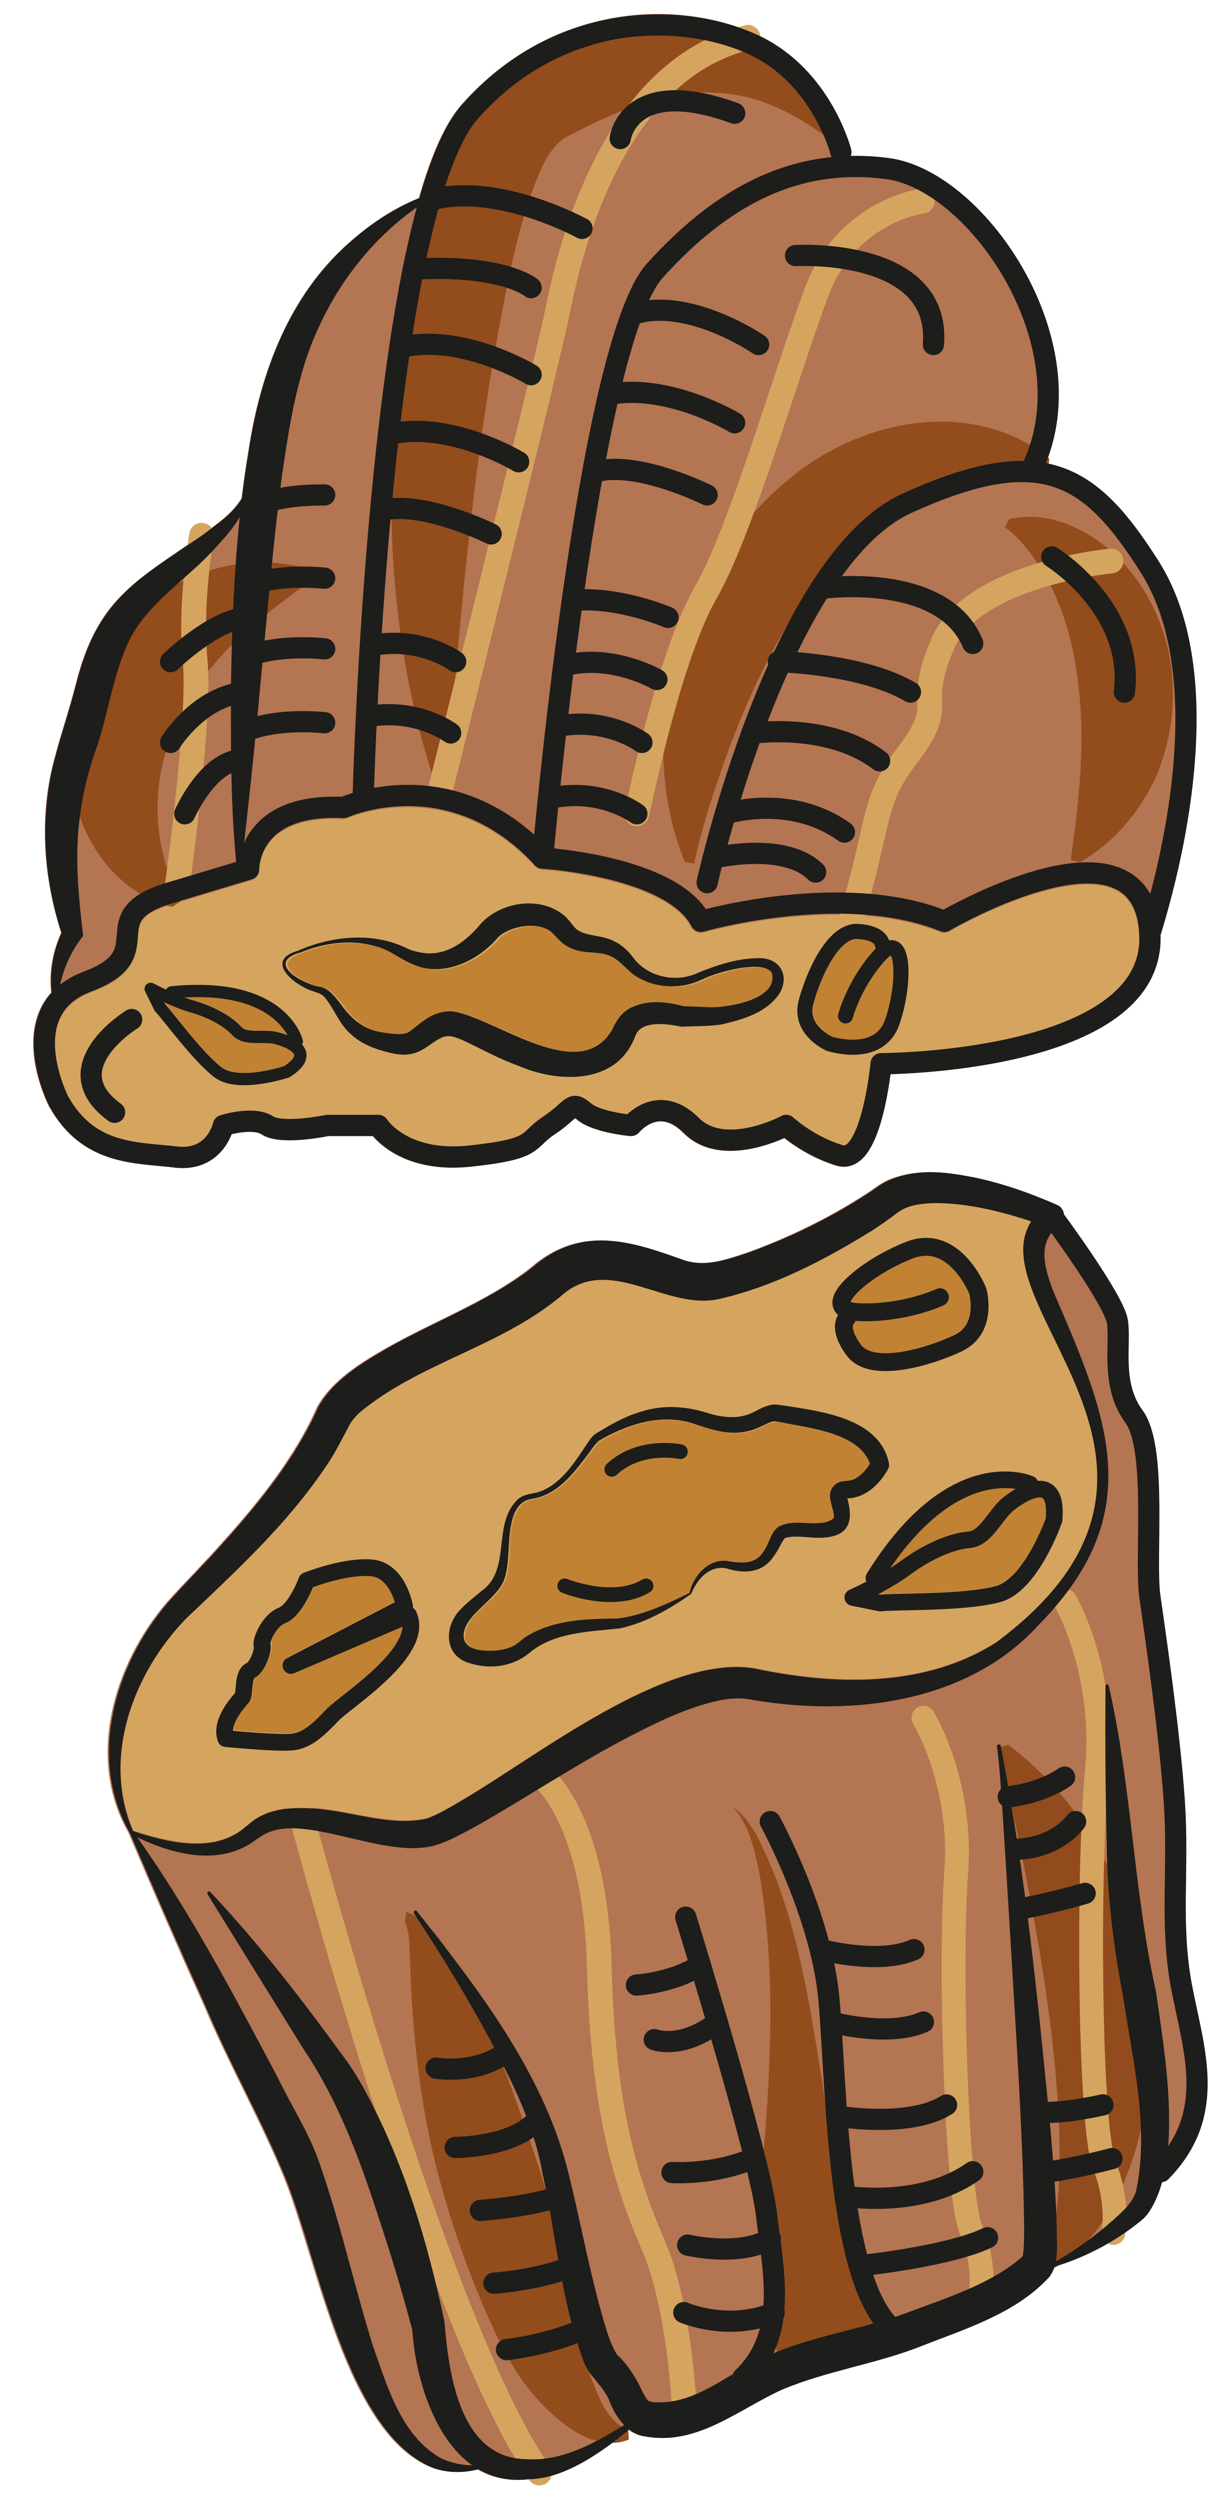
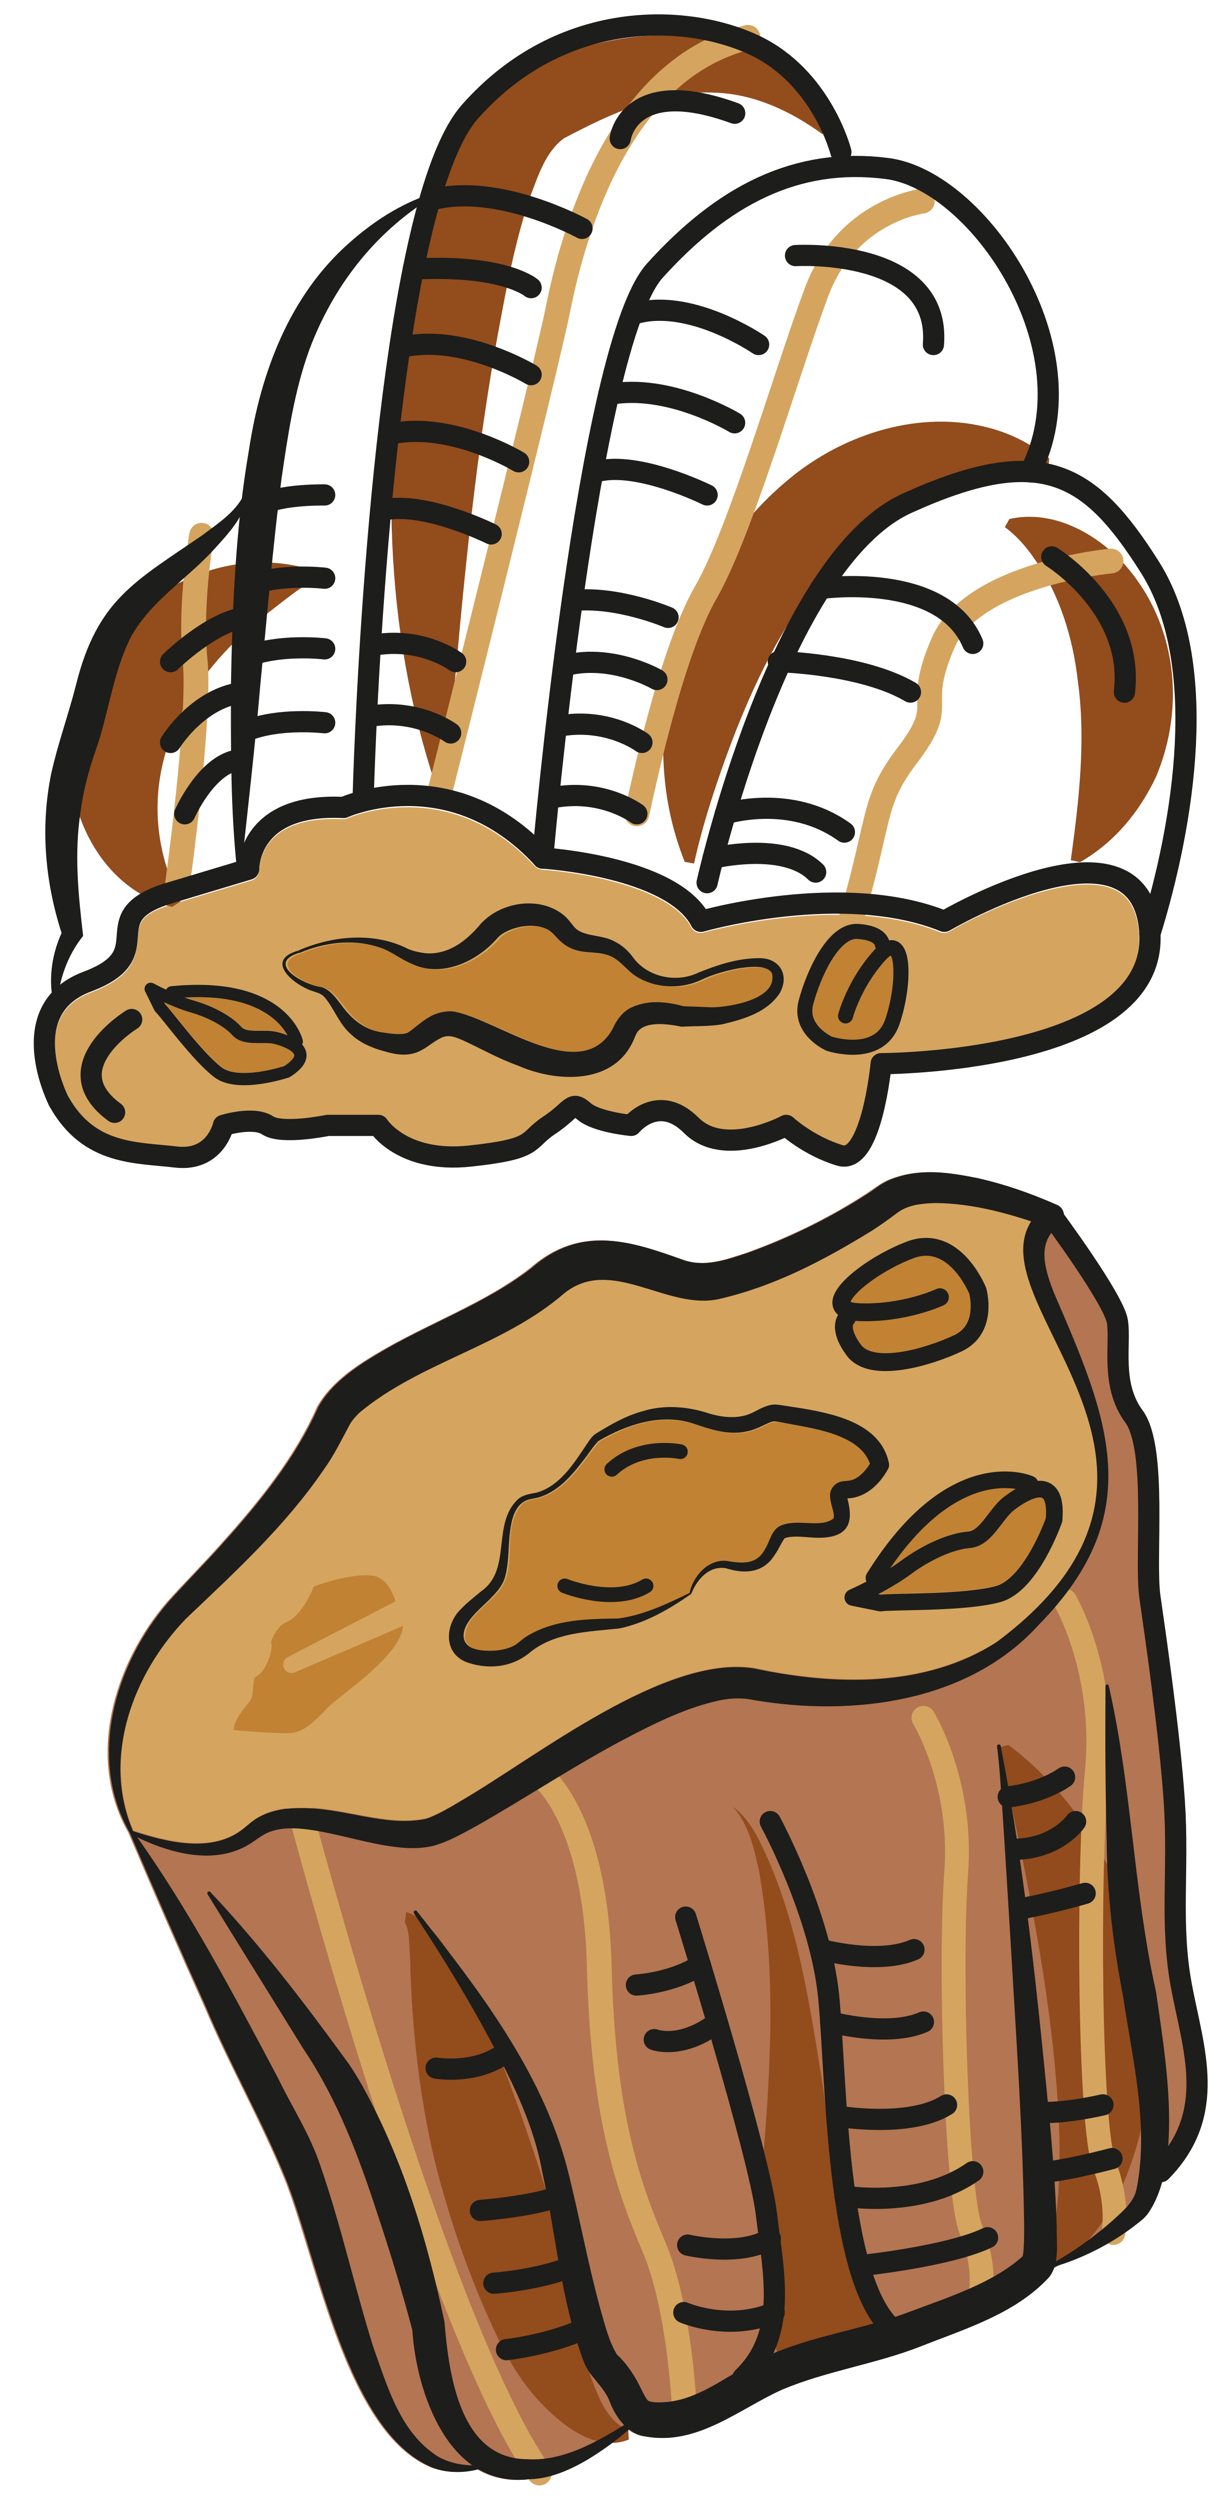
<svg xmlns="http://www.w3.org/2000/svg" id="Calque_1" data-name="Calque 1" viewBox="0 0 140.62 285.21">
  <defs>
    <style>
      .cls-1 {
        stroke-width: 1.9px;
      }

      .cls-1, .cls-2, .cls-3, .cls-4, .cls-5, .cls-6, .cls-7, .cls-8, .cls-9, .cls-10 {
        fill: none;
        stroke-linecap: round;
      }

      .cls-1, .cls-2, .cls-4, .cls-5, .cls-7, .cls-8, .cls-10 {
        stroke: #1d1d1b;
        stroke-linejoin: round;
      }

      .cls-11 {
        fill: #924b1c;
      }

      .cls-2 {
        stroke-width: 1.4px;
      }

      .cls-12 {
        fill: #1d1d1b;
      }

      .cls-13 {
        fill: #c18234;
      }

      .cls-14 {
        fill: #b47552;
      }

      .cls-3 {
        stroke-width: 2.72px;
      }

      .cls-3, .cls-6, .cls-9 {
        stroke: #d5a55f;
        stroke-miterlimit: 10;
      }

      .cls-4 {
        stroke-width: 1.68px;
      }

      .cls-15 {
        fill: #d5a55f;
      }

      .cls-5 {
        stroke-width: 1.72px;
      }

      .cls-6 {
        stroke-width: 2.82px;
      }

      .cls-7 {
        stroke-width: 1.91px;
      }

      .cls-8 {
        stroke-width: 2.04px;
      }

      .cls-16 {
        fill: #934c1c;
      }

      .cls-9 {
        stroke-width: 2.83px;
      }

      .cls-10 {
        stroke-width: 2.42px;
      }
    </style>
  </defs>
-   <path class="cls-14" d="M19.87,133.22c.32.04.64.06.93.06,3.26,0,4.95-2.2,5.59-3.87,1.17-.28,2.76-.42,3.42.02,1.84,1.23,6.17.5,7.65.2h5.06c1.11,1.29,4.42,4.21,11.19,3.49,5.91-.63,6.89-1.33,8.24-2.61.35-.33.72-.68,1.32-1.08.96-.64,1.57-1.19,2.02-1.59.1-.09.21-.19.31-.27.05.04.1.08.17.14,1.69,1.48,5.65,1.88,6.1,1.92.4.04.79-.13,1.04-.44.01-.01,1-1.18,2.35-1.24.88-.04,1.8.41,2.72,1.33,3.62,3.62,9.43,1.51,11.5.57,1.02.81,3.19,2.32,5.97,3.16.83.25,1.66.12,2.39-.38,2.42-1.63,3.4-7.41,3.73-10.06,4.45-.12,21-1.05,27.81-8.2,2.07-2.17,3.07-4.73,2.99-7.61,2.68-8.72,7.89-29.94-.17-42.7-3.93-6.22-7.6-10.21-12.91-11.21,2.53-6.22,1.83-13.82-2.01-21.15-3.91-7.45-10.3-12.94-15.91-13.67-1.48-.19-2.93-.26-4.36-.24.1-.23.14-.49.08-.75-.09-.37-2.38-9.12-10.51-12.98C77.43-.26,62.92.35,52.67,11.94c-1.74,1.97-3.28,5.26-4.7,10.06-.06.2-.12.4-.17.6-2.94,1.18-5.58,2.97-7.93,5.05-6.9,6.05-10.18,14.89-11.52,23.76-.31,1.8-.56,3.6-.78,5.41-1.08,1.82-2.86,2.97-4.56,4.25-7.64,5.26-11.96,7.34-14.38,17-.9,3.54-2.08,6.72-2.85,10.21-1.24,6.08-.7,12.26,1.19,18.14-.98,2.13-1.4,4.51-1.14,6.82-.63.69-1.12,1.48-1.46,2.38-1.81,4.7,1.09,10.39,1.21,10.63,0,.01.01.02.02.03,3.3,5.91,8.42,6.37,12.53,6.75.59.05,1.17.11,1.74.17Z" />
  <path class="cls-14" d="M136.47,229.3c-.21-.95-.41-1.91-.59-2.86-.79-4.18-.73-8.05-.67-12.15.04-2.81.08-5.71-.14-8.91-.52-7.49-1.99-17.72-2.69-22.64l-.1-.72c-.19-1.34-.16-3.7-.13-6.2.07-5.7.15-12.15-1.91-14.92-1.68-2.27-1.63-5.01-1.58-7.42.02-1.04.04-2.03-.09-2.87-.39-2.5-5.5-9.61-7.29-12.06-.06-.48-.35-.94-.85-1.12-2.92-1.28-5.84-2.32-8.98-3.02-3.35-.67-6.7-1.2-10.12.23-.45.21-.89.46-1.31.76,0,0-.89.62-.89.62-4.29,2.82-9.05,5.15-13.87,6.89-2.59.85-5.02,1.74-7.61.76-5.83-2.08-11.48-3.96-17.15,1.01-5.28,4.1-11.8,6.32-17.64,9.83-2.48,1.48-5.24,3.38-6.69,6.03-2.52,5.72-6.64,10.82-10.87,15.51-2,2.27-4.23,4.48-6.25,6.74-6.08,7.07-9.27,17.83-4.38,26.33,0,0,0,.02,0,.02,2.82,6.63,5.7,13.24,8.66,19.81,2.79,6.62,6.43,13,9.1,19.56,3.72,9.2,7,29.1,16.85,33.04,1.65.6,3.47.6,5.14.16,1.64.96,3.58,1.43,5.86,1.15,2.37-.03,4.84-1.14,6.9-2.4,1.58-.97,3.07-2.08,4.47-3.29.54.41,1.16.71,1.86.8,5.88,1.1,10.62-3.09,15.61-5.34,5.09-2.15,10.66-2.91,15.81-4.93,5.11-2.02,10.83-3.73,14.67-7.91.28-.37.47-.77.6-1.19,3.66-1.1,7.17-2.97,10.14-5.46l.16-.17s.31-.34.31-.34c.75-1.04,1.28-2.29,1.66-3.68.27-.03.54-.13.75-.34,6.08-6.21,4.65-12.88,3.26-19.33Z" />
  <path class="cls-15" d="M21.31,184.58c5.58-5.32,11.34-10.59,15.72-17.02,1.11-1.53,2-3.36,2.92-5.07.28-.51.67-.93,1.09-1.35,6.93-5.81,16.43-7.6,23.41-13.65,5.38-4.33,11.76,2.02,17.71.64,6.31-1.44,11.93-4.42,17.37-7.76.99-.63,1.99-1.34,2.94-2.07,1.19-.88,2.63-1.06,4.33-1.11,3.67.01,7.41.92,10.95,2.09-.15.23-.28.46-.39.72-4.5,9.89,22.46,27.89-3.54,47.28-8.13,5.25-18.54,4.98-27.71,3.01-10.16-1.62-24.83,10.1-33.35,15.06-1.27.75-2.78,1.67-4.09,2.1-4.71.98-9.44-1.34-14.52-1.23-1.78.01-3.8.35-5.39,1.59,0,0-1,.82-1,.82-3.51,2.78-8.63,1.49-12.53.22-3.62-8.4-.01-18.03,6.07-24.29Z" />
  <path class="cls-15" d="M7.79,125.25c-.15-.3-2.48-5.07-1.09-8.65.6-1.56,1.81-2.66,3.7-3.37,4.63-1.74,5.15-3.85,5.33-6.23.12-1.63.21-2.71,3.97-3.84l9.02-2.71c.52-.16.87-.64.86-1.18,0-.08,0-2.1,1.69-3.72,1.63-1.56,4.28-2.26,7.87-2.09.2.01.39-.03.56-.11.11-.05,11.59-5.11,21.34,5.49.05.05.11.08.17.12.06.05.11.1.18.14.08.04.18.06.27.08.06.01.11.04.16.05,0,0,.02,0,.03,0,0,0,0,0,0,0,3.93.24,14.64,1.89,17.04,6.56.26.51.86.77,1.41.61.16-.04,15.96-4.52,27-.04.35.14.74.11,1.07-.08,3.69-2.17,14.33-7.22,19.09-4.65,1.59.86,2.42,2.53,2.55,5.11.11,2.32-.65,4.3-2.32,6.06-7.02,7.37-26.95,7.46-27.15,7.46-.62,0-1.15.48-1.2,1.1-.31,3.31-1.39,8.41-2.79,9.36-.15.1-.23.1-.34.06-3.28-.98-5.64-3.13-5.66-3.16-.38-.35-.94-.42-1.4-.18-.06.03-6.3,3.31-9.4.21-1.43-1.43-2.98-2.12-4.57-2.03-1.67.09-2.94,1.02-3.59,1.62-1.48-.19-3.47-.66-4.17-1.27-1.64-1.44-2.6-.82-3.68.15-.42.37-.94.84-1.76,1.38s-1.26.97-1.64,1.34c-.91.87-1.46,1.39-6.84,1.96-6.82.73-9.22-2.8-9.31-2.94-.22-.35-.61-.57-1.03-.57h-5.77c-.08,0-.16,0-.25.03-2.29.47-5.22.66-5.94.18-2.01-1.34-5.42-.36-6.09-.15-.41.13-.73.47-.82.9-.03.13-.71,3.06-4.09,2.66-.59-.07-1.19-.13-1.81-.18-4.09-.37-7.95-.73-10.62-5.5Z" />
  <path class="cls-13" d="M57.46,180.78c1.44-2.87-.11-6.75,2.16-9.18.33-.28.74-.45,1.18-.52,3.14-.45,5.09-3.28,6.85-5.64.24-.32.59-.79.86-1.01,2.45-1.37,5.2-2.56,8.05-2.4,3.09,0,5.51,2.12,8.93,1.31,1.77-.34,2.37-1.45,3.82-1,0,0,1.46.25,1.46.25,2.95.64,7.61,1.31,8.67,4.47-.48.78-1.18,1.53-1.9,1.8-.51.24-1.08.09-1.61.31-.72.23-1.13.99-1.05,1.72.02.84.59,1.68.36,2.42-.06.16-.53.37-1.05.43-1.39.25-3.31-.23-4.9.37-.38.11-.91.65-1.01.98-.52,1.08-.89,2.22-1.87,2.86-1,.67-2.25.3-3.39.18-2.13-.18-3.82,1.84-4.18,3.67-2.54,1.25-5.31,2.54-8.14,2.91-3.03.06-6.04.05-8.93,1.27-.97.37-1.87.96-2.66,1.64-1.27.97-5.86,1.39-6.05-.82.08-2.61,3.22-3.84,4.4-6.03Z" />
  <path class="cls-13" d="M34.44,108.78c2.75-1.17,5.95-1.6,8.82-.72,1.53.39,2.59,1.41,4.1,2.01,3.42,1.58,7.47-.39,9.72-3.05.33-.34.58-.49,1.01-.7,1.51-.74,3.9-.97,5.13.11.27.21,1,1.21,1.88,1.65,1.57.89,3.17.45,4.62.98,1.39.48,2.2,1.99,3.55,2.63,2.17,1.18,4.91,1.2,7.11.12,1.33-.62,2.82-1.02,4.27-1.29,1.13-.14,3.07-.44,3.71.57.7,2.95-4.68,3.88-6.86,3.9-.63-.03-2.49-.1-3.23-.13-1.91-.5-3.92-.75-5.83.1-1.04.42-1.83,1.48-2.27,2.52-3.64,6.44-13.01-1.04-18.01-1.99-.98-.15-2.1.12-2.95.64-.75.42-1.75,1.35-2.34,1.71-.49.3-1.6.22-2.68.05-2.3-.25-3.8-1.5-5.12-3.37-.55-.69-1.19-1.58-2.13-1.84-2.01-.23-6.48-2.72-2.48-3.93Z" />
  <path class="cls-16" d="M49.8,89.8c-6.07-18.07-6.31-37.4-3.06-56.16,1.83-8.22,3.53-16.32,9.34-23.07.9-.97,2.58-2.45,4.39-3.21,6.8-2.55,14.32-4.49,21.58-2.57,5.41,1.4,9.85,5.01,12.48,9.67,0,0-.65.85-.65.85-3.58-2.6-7.74-4.58-12.2-4.73-6.06-.36-12,2.39-17.31,5.2-2.08,1.52-2.94,4.24-3.88,6.73-1.43,4.23-2.37,8.68-3.2,13.14-2.57,13.37-4.02,27.01-5.23,40.59-.45,4.53-.86,9.08-1.2,13.62,0,0-1.07-.06-1.07-.06h0Z" />
  <path class="cls-16" d="M78.16,98.34c-6.09-15.12-.45-33.73,12.21-43.94,6.17-4.99,14.81-7.68,22.57-5.57,2.49.65,4.82,1.86,6.82,3.48,0,0-.1,1.07-.1,1.07-5.48-.31-10.99.79-15.76,3.52-12.03,7.08-18.23,20.77-22.45,33.58-.86,2.64-1.64,5.34-2.23,8.04,0,0-1.06-.18-1.06-.18h0Z" />
  <path class="cls-16" d="M115.21,59.21c5-1.1,9.87,1.62,13.15,5.18,5.99,6.77,6.96,16.23,3.6,24.21-1.87,4-4.75,7.52-8.69,9.77,0,0-1.05-.23-1.05-.23.92-6.66,1.74-13.7.81-20.37-.54-4.92-2.08-9.99-4.98-14.04-.93-1.36-2.08-2.66-3.36-3.59l.53-.94h0Z" />
  <path class="cls-16" d="M19.65,103.47c-8.18-2.04-12.48-11.12-11.58-19.06,1.26-13.13,14.62-23.22,27.38-19.44,0,0,.57.98.57.98l-2.34,1.61c-1.14.84-3.36,2.57-4.45,3.47-9.76,8.1-14.61,19.89-8.63,31.82,0,0-.95.62-.95.62h0Z" />
  <path class="cls-16" d="M89.43,271.6c-1.79-7.19-2.94-14.5-2.63-21.95,1.1-12,1.94-24.27-.17-36.21-.58-2.57-1.15-5.3-2.99-7.3,1.12.78,1.95,1.94,2.65,3.13,4.49,8.57,5.96,18.35,7.48,27.8.68,3.96.72,8.07,1.53,12,1.16,4.83,3.2,9.5,5.48,13.94.46.85,1.28,2.45,1.78,3.21,0,0-13.11,5.38-13.11,5.38h0Z" />
  <path class="cls-16" d="M71.77,278.34c-3.93,1.57-8.01-1.96-10.42-4.59-2.2-2.42-3.86-5.44-5.18-8.4-2.09-4.54-3.93-9.5-5.38-14.51-2.67-8.86-3.77-18.35-3.99-27.66-.13-1.31,0-2.7-.59-3.9,0,0,.16-1.12.16-1.12,6.27,1.67,13.1,23.06,15.2,29.32,1.63,5.27,3.07,10.6,4.11,16.06.45,2.7.95,5.33,1.84,7.85.77,2.07,1.61,4.32,3.52,5.55.22.15.56.24.67.27l.06,1.13h0Z" />
  <path class="cls-11" d="M115.09,199.08c13.34,9.99,18.74,28.64,14.95,44.67-1.48,5.68-4.42,12.11-9.88,15.1,0,0-1.03-.47-1.03-.47,1.76-4.6,1.87-9.68,1.79-14.57-.39-12.48-2.77-24.86-5.31-37.07-.5-2.46-1.03-4.92-1.61-7.35l1.09-.31h0Z" />
  <path class="cls-3" d="M105.4,195.99s4.52,7.37,3.74,17.65c-.77,10.28.01,36.86,1.7,40.8s1.11,7.04,1.11,7.04" />
  <path class="cls-3" d="M121.58,182.64s4.7,8.02,3.62,19.39c-1.08,11.36-.87,40.69.85,45s1.03,7.74,1.03,7.74" />
  <path class="cls-6" d="M61.94,202.76s6.04,4.74,6.46,21.61c.42,16.87,3.26,25.01,6.23,31.95,2.97,6.94,3.46,18.21,3.46,18.21" />
  <path class="cls-9" d="M34.16,206.23s15.46,58.85,27.41,75.93" />
  <path class="cls-9" d="M126.81,64.01s-15.69,1.45-19.14,9.29c-3.45,7.84.68,6.6-4.11,12.88-4.79,6.28-2.42,7.45-8.81,26.23" />
  <path class="cls-9" d="M50.33,89.83s11.97-47.64,13.34-54.47c1.37-6.83,6.18-27.3,21.7-31.1" />
  <path class="cls-9" d="M105.27,22.95s-8.58,1.05-12.06,10.35-8.68,27.42-12.64,34.27c-3.95,6.85-7.12,21.86-7.88,25.28" />
  <path class="cls-9" d="M23.01,61.07s-1.39,7.89-.74,14.31c.65,6.43-2.06,25.87-2.06,25.87" />
  <g>
    <path class="cls-13" d="M108.88,152.34c-4.08,1.92-9.3,2.89-10.62,1.11-1.05-1.42-1-2.16-.89-2.34.12-.11.2-.25.25-.4.12.01.24.02.36.02,5.38.22,9.54-1.72,9.71-1.81.51-.24.73-.85.49-1.36-.24-.51-.85-.73-1.36-.49-.04.02-3.93,1.8-8.77,1.61-.59-.02-.88-.11-1.01-.17.29-.92,3.33-3.51,7.16-4.96,3.95-1.49,6.15,3.46,6.39,4.03.11.43.82,3.54-1.72,4.74Z" />
    <path class="cls-8" d="M107.28,148s-4.05,1.91-9.24,1.71c-5.19-.2.72-5.17,5.83-7.1s7.72,4.66,7.72,4.66c0,0,1.26,4.33-2.26,5.99s-9.9,3.46-11.87.79c-1.97-2.67-.79-3.67-.79-3.67" />
  </g>
  <g>
    <path class="cls-13" d="M92.83,114.61c.96-3.68,3.16-7.58,5.03-7.47,1.49.09,1.94.52,2,.69.01.14.05.26.12.37-.07.07-.14.14-.21.22-3.05,3.36-4.04,7.11-4.08,7.26-.12.46.15.93.61,1.05.46.12.93-.15,1.05-.61,0-.03.96-3.51,3.7-6.55.33-.37.55-.51.65-.56.44.68.47,4.05-.66,7.32-1.17,3.36-5.56,2.11-6.06,1.95-.34-.16-2.74-1.39-2.14-3.68Z" />
    <path class="cls-5" d="M96.51,115.91s.95-3.66,3.89-6.91c2.93-3.25,2.96,3.26,1.44,7.61s-7.19,2.47-7.19,2.47c0,0-3.49-1.53-2.66-4.7s3.11-8.28,5.91-8.11c2.8.17,2.8,1.48,2.8,1.48" />
  </g>
  <g>
    <path class="cls-13" d="M45.14,182.7l-12.3,6.37c-.46.24-.64.79-.42,1.26s.77.67,1.24.47l12.35-5.3c-.13,2.57-4.53,6.04-6.78,7.81-.82.65-1.47,1.16-1.83,1.53l-.09.1c-1.39,1.44-2.6,2.68-4.11,2.79-1.41.1-4.98-.2-6.53-.34.04-1.14,1.14-2.43,1.59-2.97.11-.13.2-.24.25-.31.27-.38.32-.86.37-1.48.03-.35.09-1.06.23-1.27,1.03-.5,1.53-1.91,1.71-2.5.22-.75.21-1.19.12-1.48.11-.53.8-1.93,1.68-2.27,1.61-.62,2.77-3.04,3.21-4.11,1.08-.39,4.23-1.45,6.55-1.25,1.67.14,2.46,1.96,2.76,2.96Z" />
-     <path class="cls-7" d="M25.77,198.36s5.5.54,7.42.41c1.92-.13,3.29-1.58,4.83-3.17,1.54-1.59,10.53-7.21,8.61-11.34l-13.42,5.76,12.97-6.72s-.71-4.16-3.8-4.42-7.37,1.46-7.37,1.46c0,0-1.24,3.35-2.82,3.97s-2.48,3.07-2.28,3.39-.42,2.49-1.33,2.9-.6,2.6-.92,3.04-2.59,2.72-1.89,4.72Z" />
  </g>
  <g>
    <g>
      <path class="cls-13" d="M116.4,169.58c-.7.36-1.34.81-1.81,1.19-.67.53-1.22,1.24-1.75,1.94-.76.99-1.47,1.93-2.3,1.99-2.19.17-5.13,1.45-7.68,3.34-.51.38-1.08.75-1.66,1.1,6.86-10.39,13.1-10.06,15.21-9.56Z" />
      <path class="cls-13" d="M119.39,173.13c-.72,2.01-3.01,7.02-5.68,7.77-2.53.71-7.23.82-10.34.89-1.3.03-2.27.05-2.82.11l-.29-.06c1.18-.63,2.57-1.43,3.72-2.28,2.25-1.67,4.88-2.83,6.7-2.98,1.68-.13,2.73-1.51,3.67-2.73.48-.63.93-1.22,1.41-1.59,1.54-1.21,2.81-1.62,3.23-1.39.27.15.52.82.41,2.27Z" />
    </g>
    <path class="cls-1" d="M120.32,173.38s-2.56,7.41-6.36,8.48-12.03.82-13.46,1.04l-3.16-.64s3.65-1.63,6.06-3.42,5.21-3.01,7.19-3.16,2.99-2.9,4.56-4.13,5.64-3.77,5.16,1.82Z" />
    <path class="cls-1" d="M117.57,169.33s-8.68-4-17.82,10.7" />
  </g>
  <g>
    <g>
      <path class="cls-13" d="M33.2,118.26c-.53-.25-1.08-.42-1.51-.53-.61-.16-1.28-.15-1.92-.15-.92,0-1.79,0-2.2-.45-1.08-1.2-3.16-2.35-5.42-2.99-.45-.13-.92-.3-1.39-.48,9.17-.66,11.78,3.14,12.44,4.6Z" />
      <path class="cls-13" d="M32.47,121.61c-1.5.49-5.46,1.4-7.1.17-1.56-1.16-3.73-3.86-5.18-5.65-.6-.75-1.05-1.31-1.33-1.6l-.09-.19c.9.41,1.99.86,3.01,1.15,1.99.56,3.85,1.58,4.76,2.58.83.92,2.12.92,3.25.91.58,0,1.13,0,1.57.11,1.4.36,2.21.92,2.27,1.26.04.23-.25.67-1.14,1.26Z" />
    </g>
    <path class="cls-2" d="M32.75,122.27s-5.49,1.84-7.83.1-5.9-6.67-6.67-7.41l-1.05-2.14s2.59,1.4,4.73,2.01,4.1,1.69,5.09,2.79,3.04.45,4.47.81,4.74,1.6,1.26,3.84Z" />
    <path class="cls-2" d="M33.87,118.83s-1.57-6.88-14.28-5.61" />
  </g>
  <path class="cls-12" d="M15.18,208.92c3.9,1.27,9.02,2.55,12.53-.22,0,0,1-.82,1-.82,1.58-1.24,3.6-1.58,5.39-1.59,5.08-.11,9.82,2.21,14.52,1.23,1.31-.43,2.82-1.34,4.09-2.1,8.52-4.96,23.19-16.68,33.35-15.06,9.18,1.96,19.58,2.24,27.71-3.01,25.99-19.39-.96-37.39,3.54-47.28.41-.96,1.13-1.71,1.87-2.43,0,0,.34,2.34.34,2.34-4.06-1.46-8.46-2.7-12.77-2.72-1.69.05-3.13.23-4.33,1.11-.95.73-1.96,1.44-2.94,2.07-5.44,3.34-11.06,6.31-17.37,7.76-5.95,1.38-12.33-4.97-17.71-.64-6.98,6.05-16.48,7.84-23.41,13.65-.42.42-.8.84-1.09,1.35-.92,1.71-1.81,3.54-2.92,5.07-4.38,6.44-10.13,11.7-15.72,17.02-6.08,6.26-9.69,15.89-6.07,24.29h0ZM14.88,209.22c-4.96-8.52-1.77-19.33,4.33-26.42,2.02-2.27,4.25-4.48,6.25-6.74,4.23-4.7,8.34-9.8,10.87-15.51,1.45-2.65,4.21-4.55,6.69-6.03,5.84-3.52,12.36-5.73,17.64-9.83,5.67-4.97,11.33-3.08,17.15-1.01,2.59.98,5.03.09,7.61-.76,4.81-1.73,9.57-4.07,13.87-6.89,0,0,.89-.62.89-.62.42-.3.86-.56,1.31-.76,3.42-1.44,6.77-.9,10.12-.23,3.13.7,6.06,1.74,8.98,3.02.97.35,1.18,1.73.34,2.34-2.68,1.93-1.68,5.02-.63,7.73,6.19,14.3,10.81,25.09-1.68,37.81-8.04,8.94-21.3,10.57-32.63,8.64-1.78-.38-3.49-.13-5.4.43-2.99.84-5.96,2.28-8.86,3.8-5.86,3.04-11.4,6.77-17.34,10.14-1.66.88-3.04,1.74-4.97,2.28-2.05.46-3.9.2-5.63-.08-3.44-.62-6.63-1.68-9.75-1.91-1.54-.1-3.03.1-4.19.86l-.44.29-.58.41c-4.23,2.88-9.81,1.2-13.96-.95h0Z" />
  <path class="cls-10" d="M6.73,125.7s-5.41-10.47,3.25-13.71c8.66-3.25.36-7.4,9.38-10.11l9.02-2.71s-.18-7.58,10.83-7.04c0,0,12.27-5.59,22.74,5.77,0,0,14.8.9,18.05,7.22,0,0,16.24-4.69,27.79,0,0,0,22.74-13.35,23.46,1.44s-30.68,14.8-30.68,14.8c0,0-1.08,11.55-4.69,10.47-3.61-1.08-6.14-3.43-6.14-3.43,0,0-7.04,3.79-10.83,0s-6.86,0-6.86,0c0,0-3.97-.36-5.41-1.62-1.44-1.26-1.26-.18-3.97,1.62-2.71,1.8-1.26,2.67-9.02,3.5-7.76.83-10.47-3.5-10.47-3.5h-5.77s-5.23,1.08-6.86,0-5.05,0-5.05,0c0,0-.9,4.14-5.41,3.61-4.51-.54-9.92-.18-13.35-6.31Z" />
  <path class="cls-10" d="M120.05,138.69s7.08,9.52,7.49,12.09c.41,2.57-.81,7.17,1.89,10.83s1.2,16.24,1.82,20.57c.62,4.33,2.24,15.43,2.78,23.28.54,7.85-.52,14.03.83,21.2,1.35,7.17,4.15,14.48-2.35,21.11" />
  <path class="cls-12" d="M15.22,208.99c6.39,8.91,11.38,18.45,16.47,28.02,1.62,3.36,3.71,6.53,4.87,10.07,2.37,6.8,3.91,13.89,6.04,20.68,1.67,4.67,3.09,9.75,7.33,12.48,1.35.79,3.08,1.15,4.89,1,.12,0,.22.08.23.19,0,.1-.06.19-.15.22-1.75.52-3.7.56-5.45-.08-9.85-3.94-13.13-23.84-16.85-33.04-2.67-6.55-6.32-12.93-9.1-19.56-2.96-6.57-5.84-13.18-8.66-19.81-.05-.11,0-.23.11-.28.11-.04.22,0,.28.11h0Z" />
  <path class="cls-12" d="M24.05,215.91c5.62,5.97,10.55,12.41,15.34,18.99.65.85,1.51,2.24,2.03,3.19,4.61,8.39,7.35,17.49,9.31,26.82.51,6,1.74,15.66,9.47,15.67,4.52.29,8.88-2.53,12.62-4.9.09-.09.25-.08.33.03.06.09.05.2-.03.27-1.77,1.69-3.69,3.2-5.78,4.48-2.06,1.26-4.53,2.37-6.9,2.4-9.23,1.13-12.92-9.91-13.38-17.03-1.18-4.45-2.52-8.87-3.98-13.24-2.14-6.58-4.56-13.05-8.44-18.81-2.38-3.83-8.52-13.73-10.95-17.66-.06-.1-.03-.23.07-.29.11-.06.22-.03.29.07h0Z" />
  <path class="cls-12" d="M47.59,218.06c6.89,8.72,14.2,18.18,17.11,29.16,1.39,5.4,2.34,10.8,3.79,16.09.57,2,1.02,3.86,1.94,5.35,1.16,1.02,2.22,2.75,2.69,3.79.43.89.74,1.38.88,1.47.53.24,1.29.19,2.17.13,4.15-.43,7.37-3.55,11.38-5.24,5.17-2.34,10.88-3.01,16.16-5.01,4.48-1.68,9.5-3.26,12.95-6.31.07-.07.07-.09.09-.1,0-.01-.01.11-.02.08.17-.97.15-2.07.17-3.19-.13-10.9-.93-21.99-1.56-32.91-.22-3.54-.79-13.13-1.05-16.57-.12-1.85-.25-3.7-.49-5.54-.05-.25.37-.33.42-.07,2.83,14.51,4.28,29.25,5.7,43.95.31,3.68.6,7.37.7,11.07-.05,1.84.35,4.02-.86,5.59-3.84,4.18-9.56,5.89-14.67,7.91-5.15,2.02-10.72,2.79-15.81,4.93-4.99,2.25-9.72,6.44-15.61,5.34-2.02-.27-3.36-2.14-4.04-3.88-.65-1.82-2.3-2.84-2.99-4.62-2.62-6.96-3.16-14.46-4.75-21.68-.65-3.63-1.98-7.05-3.57-10.38-3.2-6.63-7.02-12.97-11.07-19.12-.06-.1-.04-.23.06-.29.1-.06.22-.04.29.06h0Z" />
  <path class="cls-12" d="M126.56,192.38c2.65,11.62,2.81,23.36,5.39,34.88.92,6.69,3.3,19.41-.98,25.38,0,0-.31.34-.31.34l-.16.17c-3.03,2.54-6.62,4.44-10.36,5.53-.21.07-.4-.19-.18-.34,2.56-1.44,5-3.16,7.19-5.13,1.05-.98,2.21-1.91,2.56-3.38,1.47-7.18-.44-14.77-1.5-21.93-1.13-5.82-1.85-11.77-1.89-17.72-.16-5.94-.18-11.87-.14-17.81,0-.1.09-.19.19-.19.11,0,.18.08.19.19h0Z" />
  <path class="cls-10" d="M78.27,218.73s8.39,27.07,9.2,33.83,2.49,13.77-2.68,18.73" />
  <path class="cls-10" d="M87.92,207.83s5.71,10.47,6.66,19.94.78,35.09,8.51,38.79" />
  <path class="cls-12" d="M78.87,181.87c-2.51,1.75-5.12,3.26-8.13,3.92-3.57.39-7.56.43-10.39,2.86-1.97,1.57-4.52,1.83-6.86,1.08-2.92-.93-2.76-4.31-.88-6.15.75-.79,1.56-1.39,2.29-2.01,3.57-2.47,1.18-7.63,4.2-10.5.59-.54,1.44-.63,2.18-.78,2.59-.75,4.16-3.22,5.59-5.36.3-.42.49-.82,1-1.27,1.73-1.07,3.47-2.1,5.48-2.65,2.45-.77,5.2-.55,7.65.28,1.71.49,3.54.64,5.12-.23.64-.33,1.66-.91,2.56-.8.72.07,1.61.25,2.28.33,3.92.64,9.56,1.67,10.51,6.38.04.22,0,.44-.1.63-.99,1.8-2.66,3.38-4.84,3.36-.06,0-.04,0-.03,0,0,0,0-.01.06-.05.04-.04.07-.09.1-.13.02-.02.01-.07.03-.08,0,0,0,0,0,0,0,.07,0,.1.01.19.67,2.44.38,4.22-2.42,4.52-1.71.18-3.12-.31-4.54.03-.11.02-.13.07-.2.09-.39.53-.67,1.26-1.12,1.88-1.3,2.09-3.45,2.19-5.59,1.51-1.9-.29-3.27,1.24-3.95,2.97h0ZM78.71,181.75c.36-1.83,2.05-3.85,4.18-3.67,1.83.32,3.51.48,4.45-1.38.54-.81.72-2.23,1.82-2.65,1.9-.81,4.48.34,5.96-.79.05-.06.06-.18.06-.36-.06-.7-.43-1.46-.44-2.25-.01-.86.66-1.56,1.48-1.65.31-.03.88-.05,1.18-.2.82-.31,1.62-1.25,2.09-2.14l-.1.63c-1.01-3.76-6.83-4.32-10.23-5.01-.65-.12-.72-.15-1.04-.08-.62.17-1.66.87-2.78,1.09-2.27.55-4.46-.3-6.21-.87-3.66-1.2-7.56.09-10.76,1.95-.51.4-1.29,1.65-1.75,2.2-1.36,1.78-2.95,3.66-5.2,4.29,0,0-.75.16-.75.16-1.46.2-2.09,1.58-2.33,2.95-.4,1.98-.15,3.92-.69,5.95-.34,1.17-1.15,1.92-1.85,2.65-1.45,1.38-2.97,2.66-2.88,4.19.15,1.61,2.38,1.64,3.69,1.56.86-.09,1.76-.32,2.36-.75.4-.31.79-.67,1.22-.92,3.16-1.9,6.86-1.94,10.37-1.99,2.84-.37,5.6-1.67,8.14-2.91h0Z" />
  <path class="cls-12" d="M34.1,108.43c3.85-1.66,8.57-2.15,12.47-.17.64.28,1.33.41,2.01.5,2.45.19,4.45-1.24,6.04-3.06,2.27-2.85,7.16-3.63,9.95-1.09.82.86.91,1.21,1.39,1.52,1.11.73,2.87.55,4.2,1.29.82.41,1.5,1.02,2.01,1.7,1.65,2.37,5.02,3.09,7.59,1.83,2.22-.89,4.46-1.62,6.87-1.63,2.3-.05,3.52,1.87,2.4,3.94-1.42,2.22-4.07,3-6.44,3.57-1.32.29-3.43.23-4.79.31-1.59-.32-4.52-.77-5.24.96,0,0-.2.47-.2.47-2.24,5.31-8.93,4.91-13.21,3.02-2.24-.79-4.41-2.03-6.34-2.91-.82-.34-1.46-.62-2.24-.36-.43.17-.85.45-1.24.71-.43.29-.94.7-1.73,1.03-1.48.54-2.8.16-4.13-.23-1.17-.34-2.47-.93-3.38-1.8-1.44-1.24-1.93-2.98-3.07-4.28-.34-.38-.75-.47-1.39-.69-2.2-.74-5.51-3.55-1.53-4.61h0ZM34.2,108.69c-3.99,1.2.48,3.7,2.48,3.93.95.26,1.59,1.16,2.13,1.84,1.33,1.87,2.82,3.12,5.12,3.37,1.08.18,2.2.25,2.68-.05.58-.37,1.59-1.3,2.34-1.71.85-.53,1.98-.79,2.95-.64,5,.95,14.37,8.43,18.01,1.99.44-1.04,1.23-2.1,2.27-2.52,1.96-.87,4.04-.59,6-.06,0,0-.26-.04-.26-.04.66.02,2.67.1,3.33.13,2.17-.03,7.56-.95,6.86-3.9-.64-1.01-2.58-.71-3.71-.57-1.45.27-2.94.67-4.27,1.29-2.19,1.08-4.94,1.06-7.11-.12-1.35-.65-2.16-2.15-3.55-2.63-1.45-.53-3.06-.08-4.62-.98-.88-.44-1.61-1.45-1.88-1.65-1.23-1.08-3.62-.86-5.13-.11-.44.22-.68.37-1.01.7-2.25,2.66-6.3,4.63-9.72,3.05-1.51-.6-2.57-1.62-4.1-2.01-2.86-.88-6.07-.45-8.82.72h0Z" />
  <path class="cls-10" d="M41.46,90.76s1.23-46.38,7.74-68.42c1.27-4.3,2.74-7.68,4.44-9.6C64.06.96,78.41,1.51,86.12,5.16c7.71,3.65,9.86,12.18,9.86,12.18" />
  <path class="cls-10" d="M61.94,97.91s5.1-58.51,12.81-67.04c7.71-8.53,16.11-12.99,26.53-11.64,10.42,1.35,23.48,20.66,16.31,34.6" />
  <path class="cls-10" d="M80.71,100.71s8.13-36.68,22.86-43.31c15.3-6.94,20.84-3.52,27.68,7.31,6.84,10.83,3.96,29.05-.01,41.86" />
  <path class="cls-12" d="M49.26,22.54c-6.61,4.08-11.32,10.29-13.98,17.44-1.7,4.71-2.43,9.71-3.15,14.67-1,7.79-1.65,15.69-2.42,23.52-.52,6.19-1.51,15.03-2.21,21.29,0,.13-.09.28-.24.26-.1-.01-.17-.09-.18-.18-.78-7.14-.73-14.26-.72-21.42.16-8.91.53-17.9,2.04-26.7,1.34-8.87,4.62-17.71,11.52-23.76,2.69-2.38,5.75-4.38,9.2-5.52.25-.04.41.26.11.41h0Z" />
  <path class="cls-12" d="M6.14,114.62c-.75-3.15-.13-6.54,1.49-9.34,0,0-.41,1.75-.41,1.75-2.05-6.06-2.66-12.45-1.38-18.74.77-3.49,1.95-6.66,2.85-10.21,2.42-9.66,6.73-11.74,14.38-17,1.84-1.39,3.77-2.6,4.81-4.69.09-.2.43-.1.39.12-.38,2.43-2.13,4.28-3.7,6.02-3.1,3.45-7.28,5.96-9.58,10.06-2.13,4.12-2.58,8.95-4.17,13.31-.75,2.21-1.33,4.44-1.63,6.75-.73,4.8-.25,9.43.3,14.13-1.77,2.2-2.79,5.03-2.94,7.84,0,.12-.1.21-.22.2-.11,0-.19-.09-.2-.2h0Z" />
  <path class="cls-10" d="M86.59,39.31s-8.14-5.59-14.49-3.41" />
  <path class="cls-10" d="M66.43,26.06s-9.68-5.32-17.23-3.24" />
  <path class="cls-10" d="M83.85,48.24s-7.52-4.56-14.37-3.23" />
  <path class="cls-10" d="M80.71,56.47s-7.86-3.9-12.56-2.68" />
  <path class="cls-10" d="M59.2,52.69s-7.52-4.56-14.37-3.23" />
  <path class="cls-10" d="M60.62,42.75s-7.52-4.56-14.37-3.23" />
  <path class="cls-10" d="M56.06,60.92s-7.86-3.9-12.56-2.68" />
  <path class="cls-10" d="M76.25,70.44s-5.8-2.48-10.92-1.92" />
  <path class="cls-10" d="M74.98,77.53s-4.98-2.9-10.28-1.65" />
  <path class="cls-10" d="M73.27,84.71s-3.7-2.77-9.09-1.93" />
  <path class="cls-10" d="M72.69,92.85s-3.7-2.77-9.09-1.93" />
  <path class="cls-10" d="M52.01,75.49s-3.7-2.77-9.09-1.93" />
  <path class="cls-10" d="M51.44,83.63s-3.7-2.77-9.09-1.93" />
  <path class="cls-10" d="M60.62,32.82s-3.11-2.69-13.44-2.12" />
  <path class="cls-10" d="M70.79,15.81s.93-7.31,13.07-2.89" />
  <path class="cls-10" d="M90.8,29.16s16.64-.99,15.74,10.15" />
  <path class="cls-10" d="M93.67,67.14s13.91-2,17.36,6.27" />
  <path class="cls-10" d="M88.84,75.49s9.57.22,15.08,3.47" />
-   <path class="cls-10" d="M85.82,83.66s8.76-1.31,14.58,3.15" />
  <path class="cls-10" d="M82.79,92.85s7.4-2.38,13.59,2.09" />
  <path class="cls-10" d="M81.39,97.91s8.1-1.98,11.71,1.59" />
  <path class="cls-10" d="M120.05,63.54s9.44,5.82,8.29,15.43" />
  <path class="cls-10" d="M19.47,75.49s4.75-4.65,8.6-5.05" />
  <path class="cls-10" d="M19.47,84.71s3.26-5.34,8.6-5.74" />
  <path class="cls-10" d="M21.09,92.85s2.23-5.09,5.58-6.03" />
  <path class="cls-10" d="M37.06,56.47s-6.23-.11-7.58,1.54" />
  <path class="cls-10" d="M37.06,65.97s-5.27-.62-9,.95" />
  <path class="cls-10" d="M37.06,74.03s-5.27-.62-9,.95" />
  <path class="cls-10" d="M37.06,82.46s-5.27-.62-9,.95" />
  <path class="cls-10" d="M57.81,268.08s5.05-.54,9.2-2.53" />
  <path class="cls-10" d="M56.37,260.5s5.23-.36,9.11-1.99" />
  <path class="cls-10" d="M54.83,252.2s5.95-.45,8.93-1.62" />
-   <path class="cls-10" d="M51.95,245.01s6.77,0,9.38-3.18" />
  <path class="cls-10" d="M49.78,235.96s4.11.71,7.4-1.4" />
  <path class="cls-10" d="M98.08,258.51s10.17-1.04,14.64-3.2" />
  <path class="cls-10" d="M96.46,250.58s8.55,1.44,14.57-2.8" />
  <path class="cls-10" d="M95.51,241.43s8.26,1.43,12.53-1.27" />
  <path class="cls-10" d="M94.82,230.7s6.55,1.78,10.58,0" />
  <path class="cls-10" d="M93.74,222.44s6.55,1.78,10.58,0" />
  <path class="cls-4" d="M77.66,165.63s-4.57-1-7.83,2.01" />
  <path class="cls-4" d="M64.46,180.94s5.54,2.26,9.28,0" />
  <path class="cls-10" d="M15.03,116.32s-8.95,5.48-1.95,10.59" />
  <path class="cls-10" d="M72.64,226.48s4.17-.23,7.3-2.28" />
  <path class="cls-10" d="M74.68,232.71s2.86,1.1,6.71-1.61" />
-   <path class="cls-10" d="M76.7,247.87s4.78.32,9.19-1.59" />
  <path class="cls-10" d="M78.49,256.15s5.86,1.4,9.44-.72" />
  <path class="cls-10" d="M78.05,263.85s5.06,2.21,10.32,0" />
  <path class="cls-10" d="M126.92,246.28s-5.41,1.45-8.3,1.61" />
  <path class="cls-10" d="M125.89,240.15s-4.56,1.07-7.26.83" />
  <path class="cls-10" d="M121.51,202.76s-2.4,1.79-6.43,2.25" />
  <path class="cls-10" d="M122.77,207.83s-2.05,3.01-6.8,3.16" />
  <path class="cls-10" d="M123.86,216.02s-3.51,1.03-6.99,1.69" />
</svg>